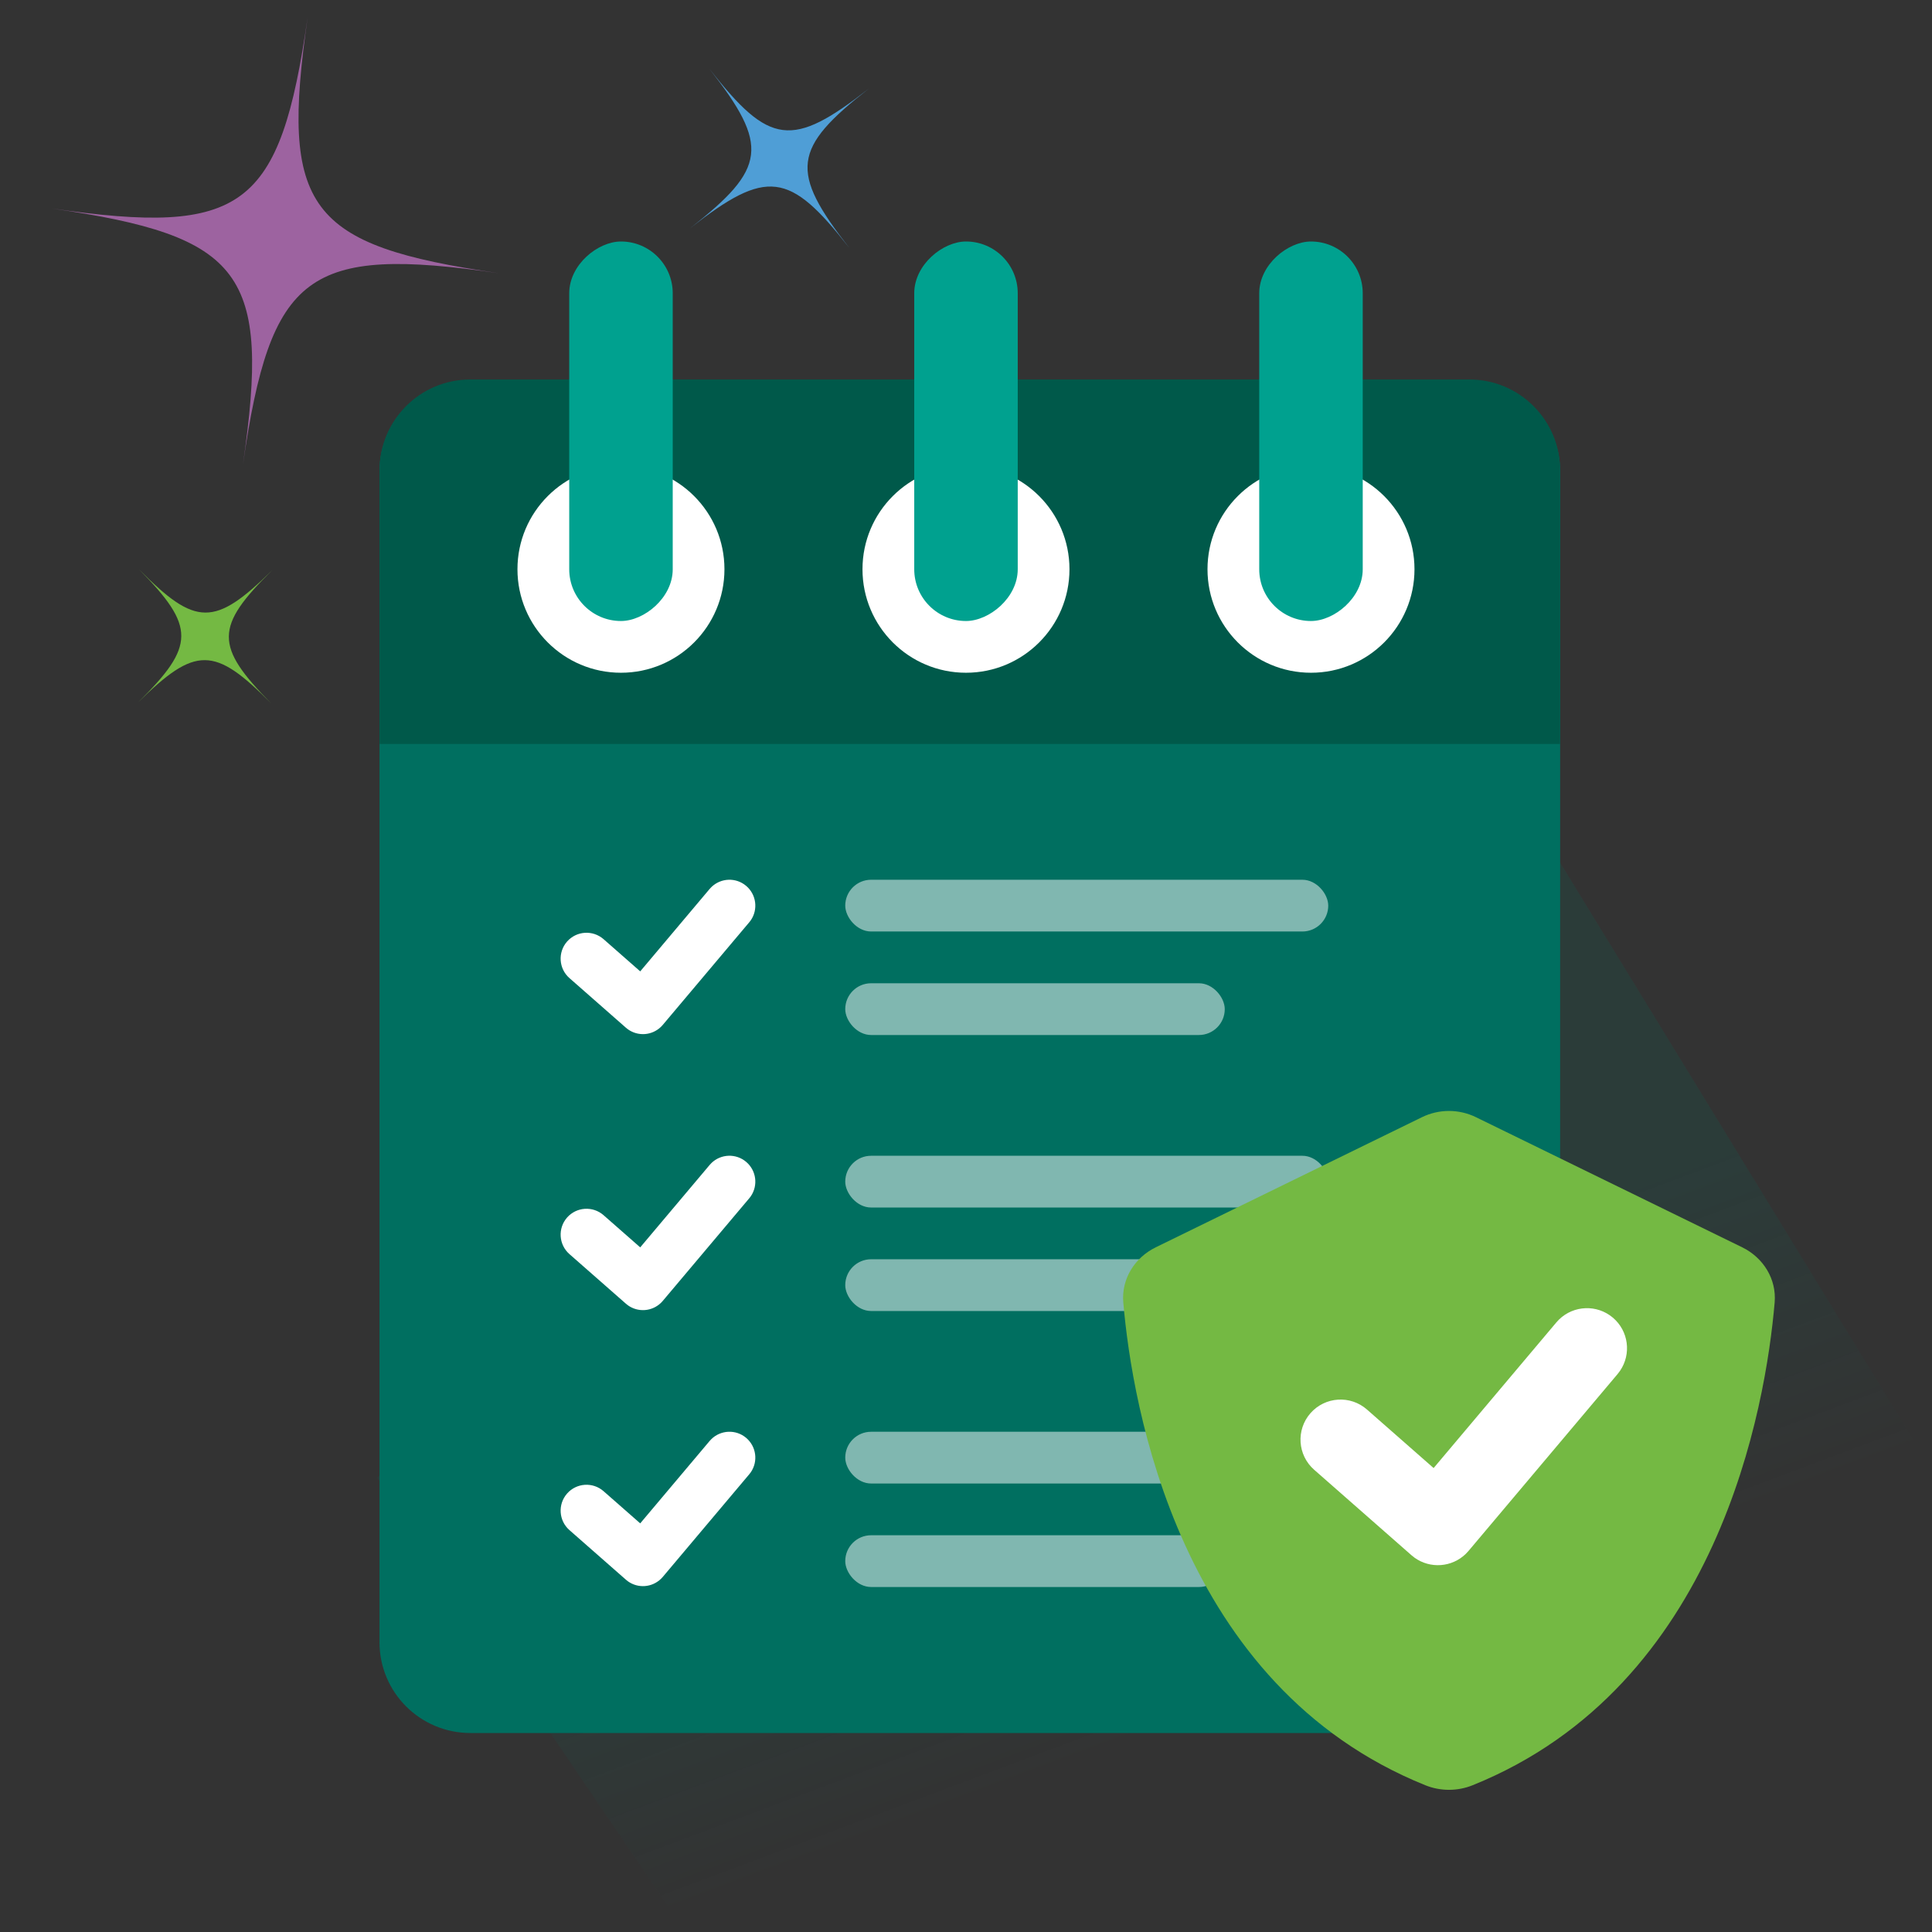
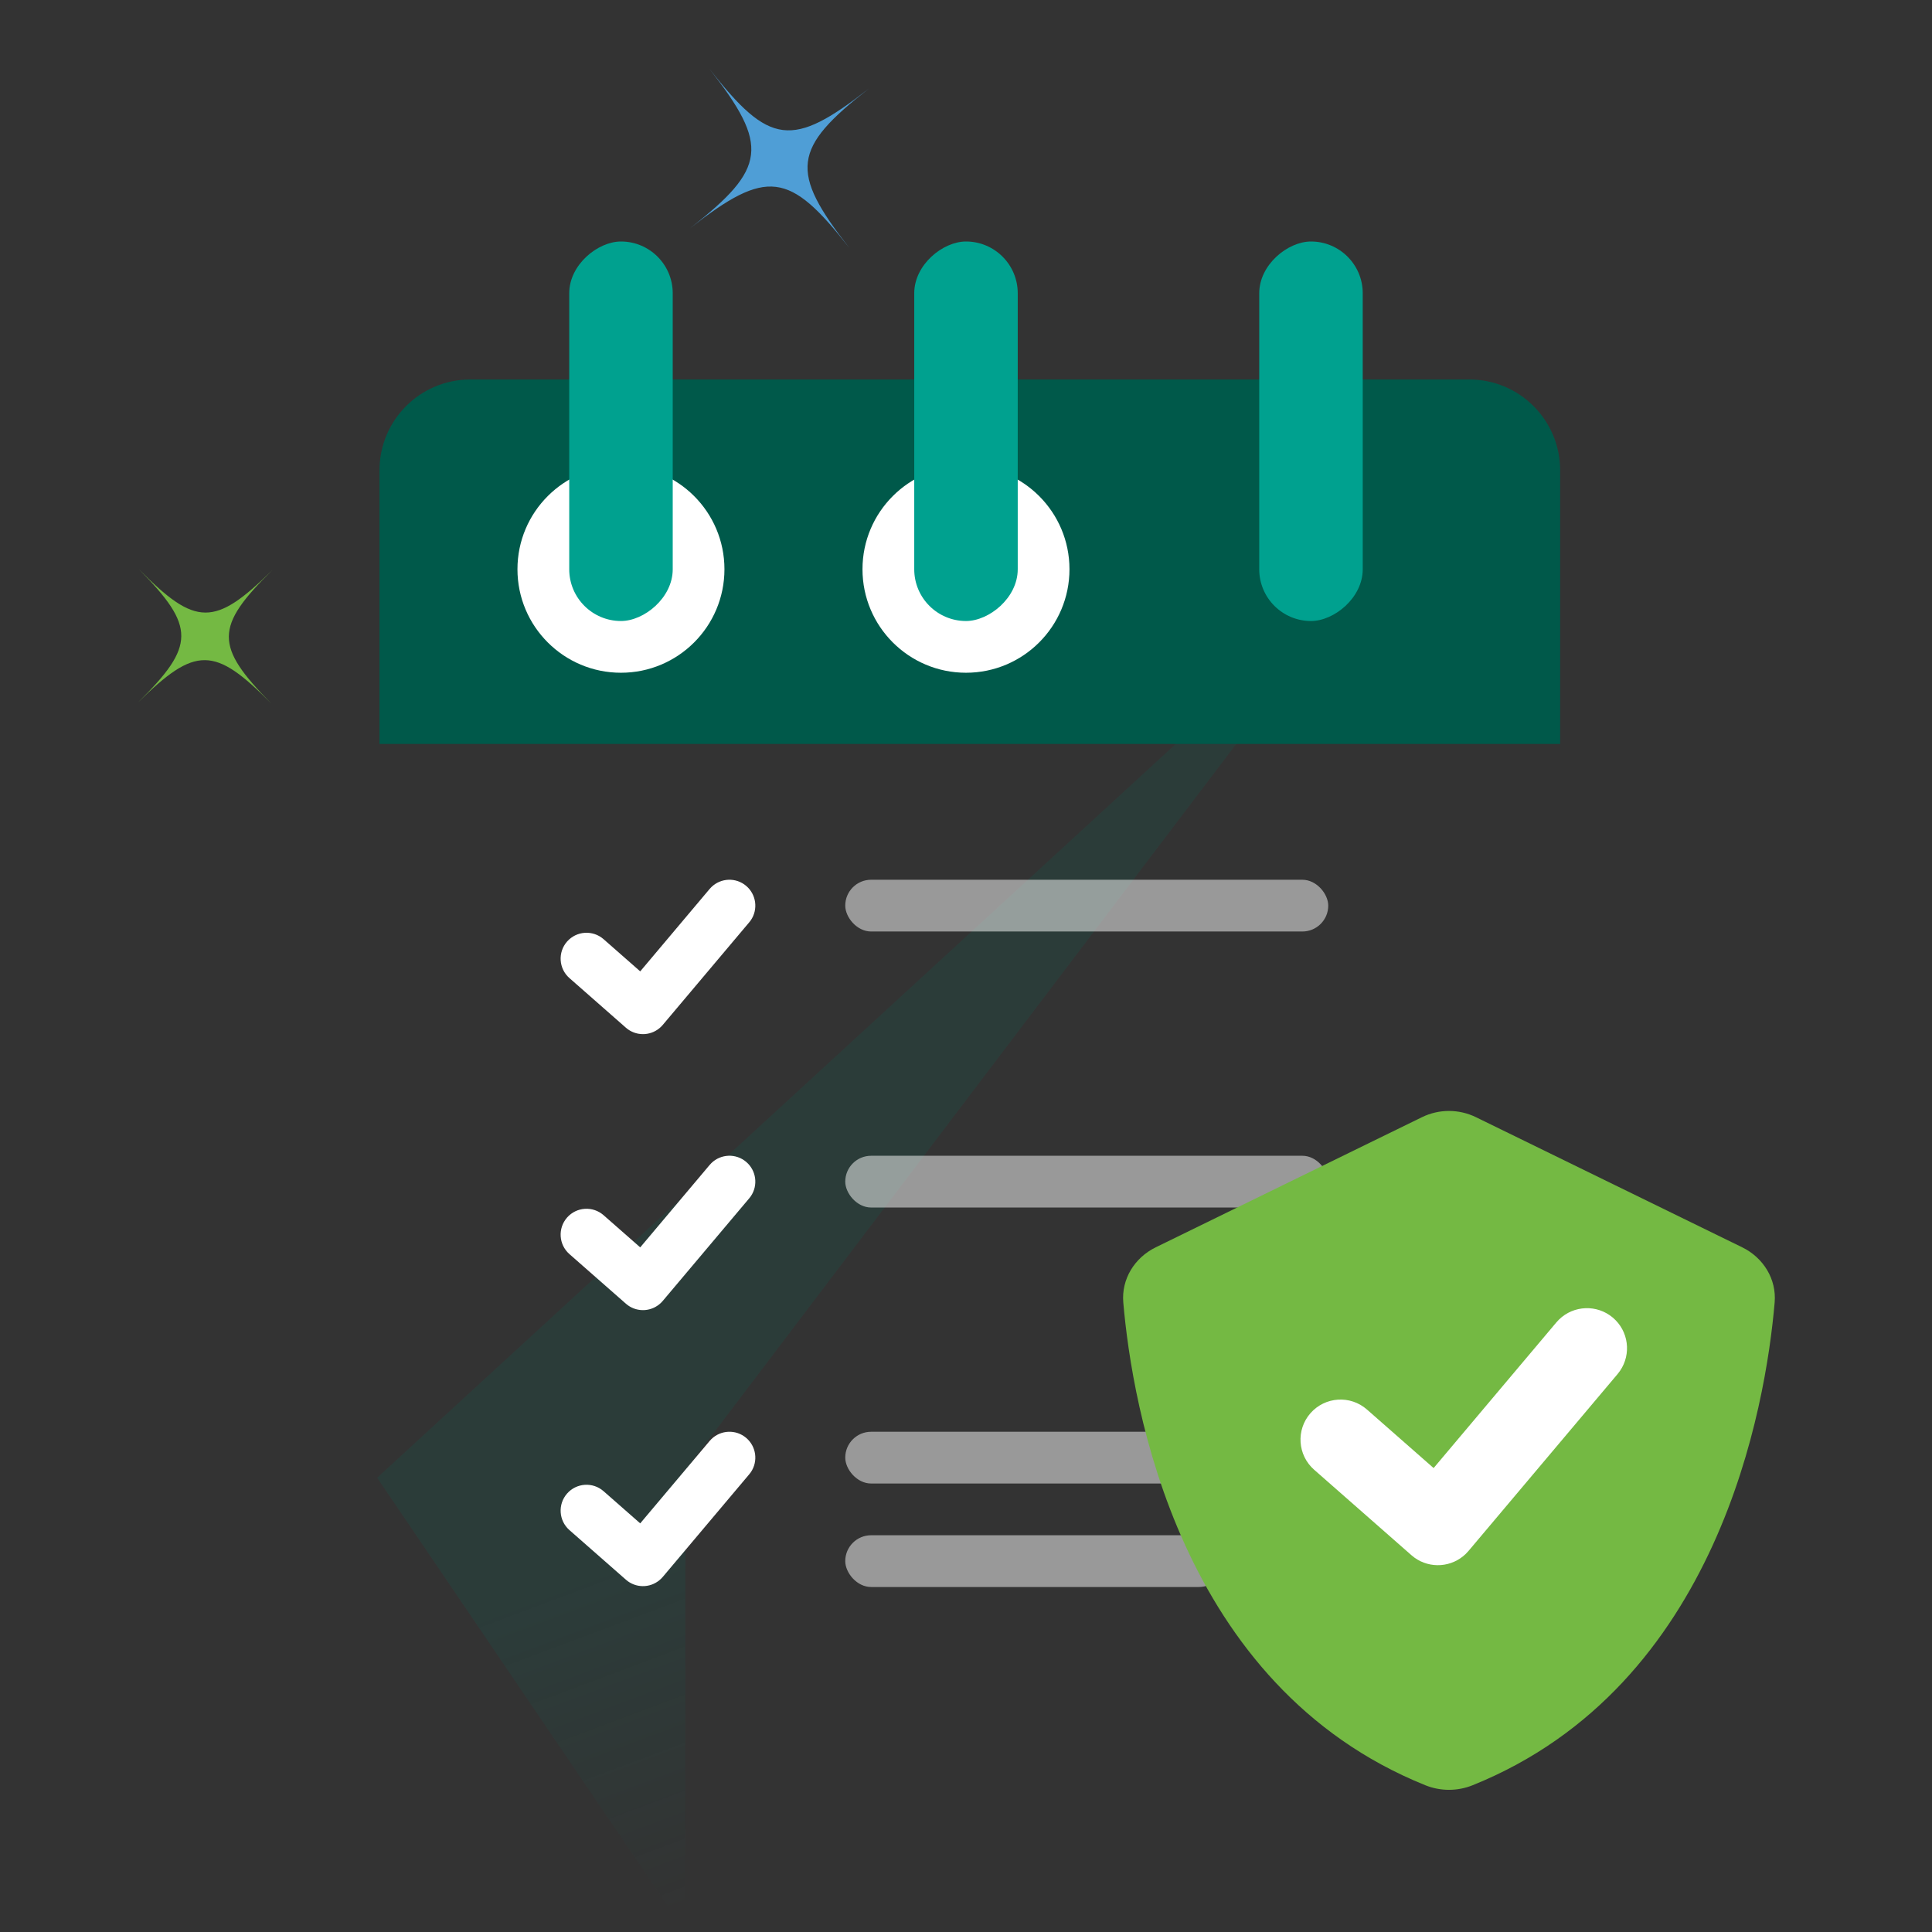
<svg xmlns="http://www.w3.org/2000/svg" width="104" height="104" viewBox="0 0 104 104" fill="none">
  <rect x="0" y="0" width="104" height="104" fill="#333333" stroke="none" />
-   <path opacity="0.15" fill-rule="evenodd" clip-rule="evenodd" d="M36.894 104H104.002V79.145L74.033 30.178L20.302 79.547L36.894 104Z" fill="url(#paint0_linear_11812_12262)" />
-   <path d="M79.094 20.494C81.794 20.494 83.983 22.683 83.983 25.383V88.399C83.983 91.099 81.794 93.288 79.094 93.288H25.317C22.617 93.288 20.428 91.099 20.428 88.399V25.383C20.428 22.683 22.617 20.494 25.317 20.494H79.094Z" fill="#006F60" />
+   <path opacity="0.15" fill-rule="evenodd" clip-rule="evenodd" d="M36.894 104V79.145L74.033 30.178L20.302 79.547L36.894 104Z" fill="url(#paint0_linear_11812_12262)" />
  <path d="M79.094 20.428C81.794 20.428 83.983 22.617 83.983 25.317V40.047H20.428V25.317C20.428 22.617 22.617 20.428 25.317 20.428H79.094Z" fill="#00594A" />
  <circle cx="5.571" cy="5.571" r="5.571" transform="matrix(1 0 0 -1 46.428 36.214)" fill="white" />
  <rect x="54.785" y="13" width="20.429" height="5.571" rx="2.786" transform="rotate(90 54.785 13)" fill="#00A18F" />
-   <circle cx="5.571" cy="5.571" r="5.571" transform="matrix(1 0 0 -1 65 36.214)" fill="white" />
  <rect x="73.356" y="13" width="20.429" height="5.571" rx="2.786" transform="rotate(90 73.356 13)" fill="#00A18F" />
  <circle cx="5.571" cy="5.571" r="5.571" transform="matrix(1 0 0 -1 27.855 36.214)" fill="white" />
  <rect x="36.213" y="13" width="20.429" height="5.571" rx="2.786" transform="rotate(90 36.213 13)" fill="#00A18F" />
  <rect opacity="0.5" x="45.5" y="47.357" width="26" height="2.786" rx="1.393" fill="white" />
-   <rect opacity="0.5" x="45.5" y="52.929" width="20.429" height="2.786" rx="1.393" fill="white" />
  <path d="M40.164 47.685C40.715 48.15 40.816 48.952 40.418 49.535L40.331 49.648L35.676 55.172L35.581 55.274C35.348 55.5 35.041 55.639 34.715 55.664C34.388 55.688 34.065 55.597 33.801 55.408L33.692 55.321L30.652 52.65C30.075 52.143 30.018 51.262 30.525 50.684C31.033 50.107 31.913 50.05 32.491 50.557L34.463 52.289L38.2 47.852L38.298 47.748C38.806 47.257 39.612 47.22 40.164 47.685Z" fill="white" />
  <rect opacity="0.5" x="45.5" y="62.215" width="26" height="2.786" rx="1.393" fill="white" />
  <rect opacity="0.5" x="45.5" y="77.072" width="26" height="2.786" rx="1.393" fill="white" />
-   <rect opacity="0.5" x="45.5" y="67.786" width="20.429" height="2.786" rx="1.393" fill="white" />
  <rect opacity="0.5" x="45.5" y="82.643" width="20.429" height="2.786" rx="1.393" fill="white" />
  <path d="M40.164 62.542C40.715 63.007 40.816 63.809 40.418 64.392L40.331 64.505L35.676 70.029L35.581 70.131C35.348 70.357 35.041 70.496 34.715 70.521C34.388 70.545 34.065 70.454 33.801 70.265L33.692 70.178L30.652 67.508C30.075 67 30.018 66.12 30.525 65.542C31.033 64.964 31.913 64.907 32.491 65.415L34.463 67.146L38.2 62.71L38.298 62.605C38.806 62.114 39.612 62.077 40.164 62.542Z" fill="white" />
  <path d="M40.164 77.399C40.715 77.864 40.816 78.666 40.418 79.249L40.331 79.362L35.676 84.887L35.581 84.988C35.348 85.214 35.041 85.354 34.715 85.378C34.388 85.403 34.065 85.311 33.801 85.122L33.692 85.035L30.652 82.365C30.075 81.857 30.018 80.977 30.525 80.399C31.033 79.821 31.913 79.764 32.491 80.272L34.463 82.003L38.2 77.567L38.298 77.463C38.806 76.972 39.612 76.934 40.164 77.399Z" fill="white" />
  <path d="M60.467 70.114C60.358 68.852 61.077 67.698 62.216 67.142L76.542 60.14C77.461 59.691 78.536 59.691 79.454 60.14L93.781 67.142C94.919 67.698 95.638 68.852 95.53 70.114C95.053 75.647 92.539 90.757 79.266 96.102C78.456 96.428 77.541 96.428 76.731 96.102C63.458 90.757 60.943 75.647 60.467 70.114Z" fill="#74B943" />
  <path d="M86.817 70.926C87.67 71.645 87.825 72.885 87.209 73.788L87.076 73.964L79.05 83.488L78.903 83.646C78.542 83.996 78.068 84.21 77.563 84.248C77.057 84.286 76.557 84.145 76.148 83.853L75.979 83.718L70.739 79.115C69.845 78.329 69.757 76.966 70.543 76.072C71.329 75.178 72.69 75.09 73.584 75.875L77.172 79.026L83.779 71.185L83.929 71.024C84.714 70.264 85.963 70.207 86.817 70.926Z" fill="white" />
-   <path d="M2.785 11.222C13.101 12.716 15.073 11.245 16.562 0.928C15.073 11.244 16.54 13.211 26.859 14.707C16.54 13.211 14.571 14.684 13.078 25.003C14.57 14.685 13.101 12.716 2.785 11.222Z" fill="#9D63A0" />
  <path d="M7.48 30.643C10.53 33.739 11.555 33.747 14.65 30.697C11.555 33.748 11.548 34.772 14.596 37.865C11.548 34.773 10.521 34.763 7.428 37.814C10.522 34.763 10.53 33.739 7.48 30.643Z" fill="#74B943" />
  <path d="M38.196 3.714C41.419 7.842 42.645 7.993 46.771 4.768C42.644 7.993 42.495 9.217 45.717 13.344C42.495 9.216 41.268 9.066 37.142 12.29C41.269 9.066 41.419 7.842 38.196 3.714Z" fill="#4F9ED6" />
  <defs>
    <linearGradient id="paint0_linear_11812_12262" x1="56.645" y1="75.678" x2="63.071" y2="92.826" gradientUnits="userSpaceOnUse">
      <stop stop-color="#006F60" />
      <stop offset="1" stop-color="#006F60" stop-opacity="0.01" />
    </linearGradient>
  </defs>
</svg>